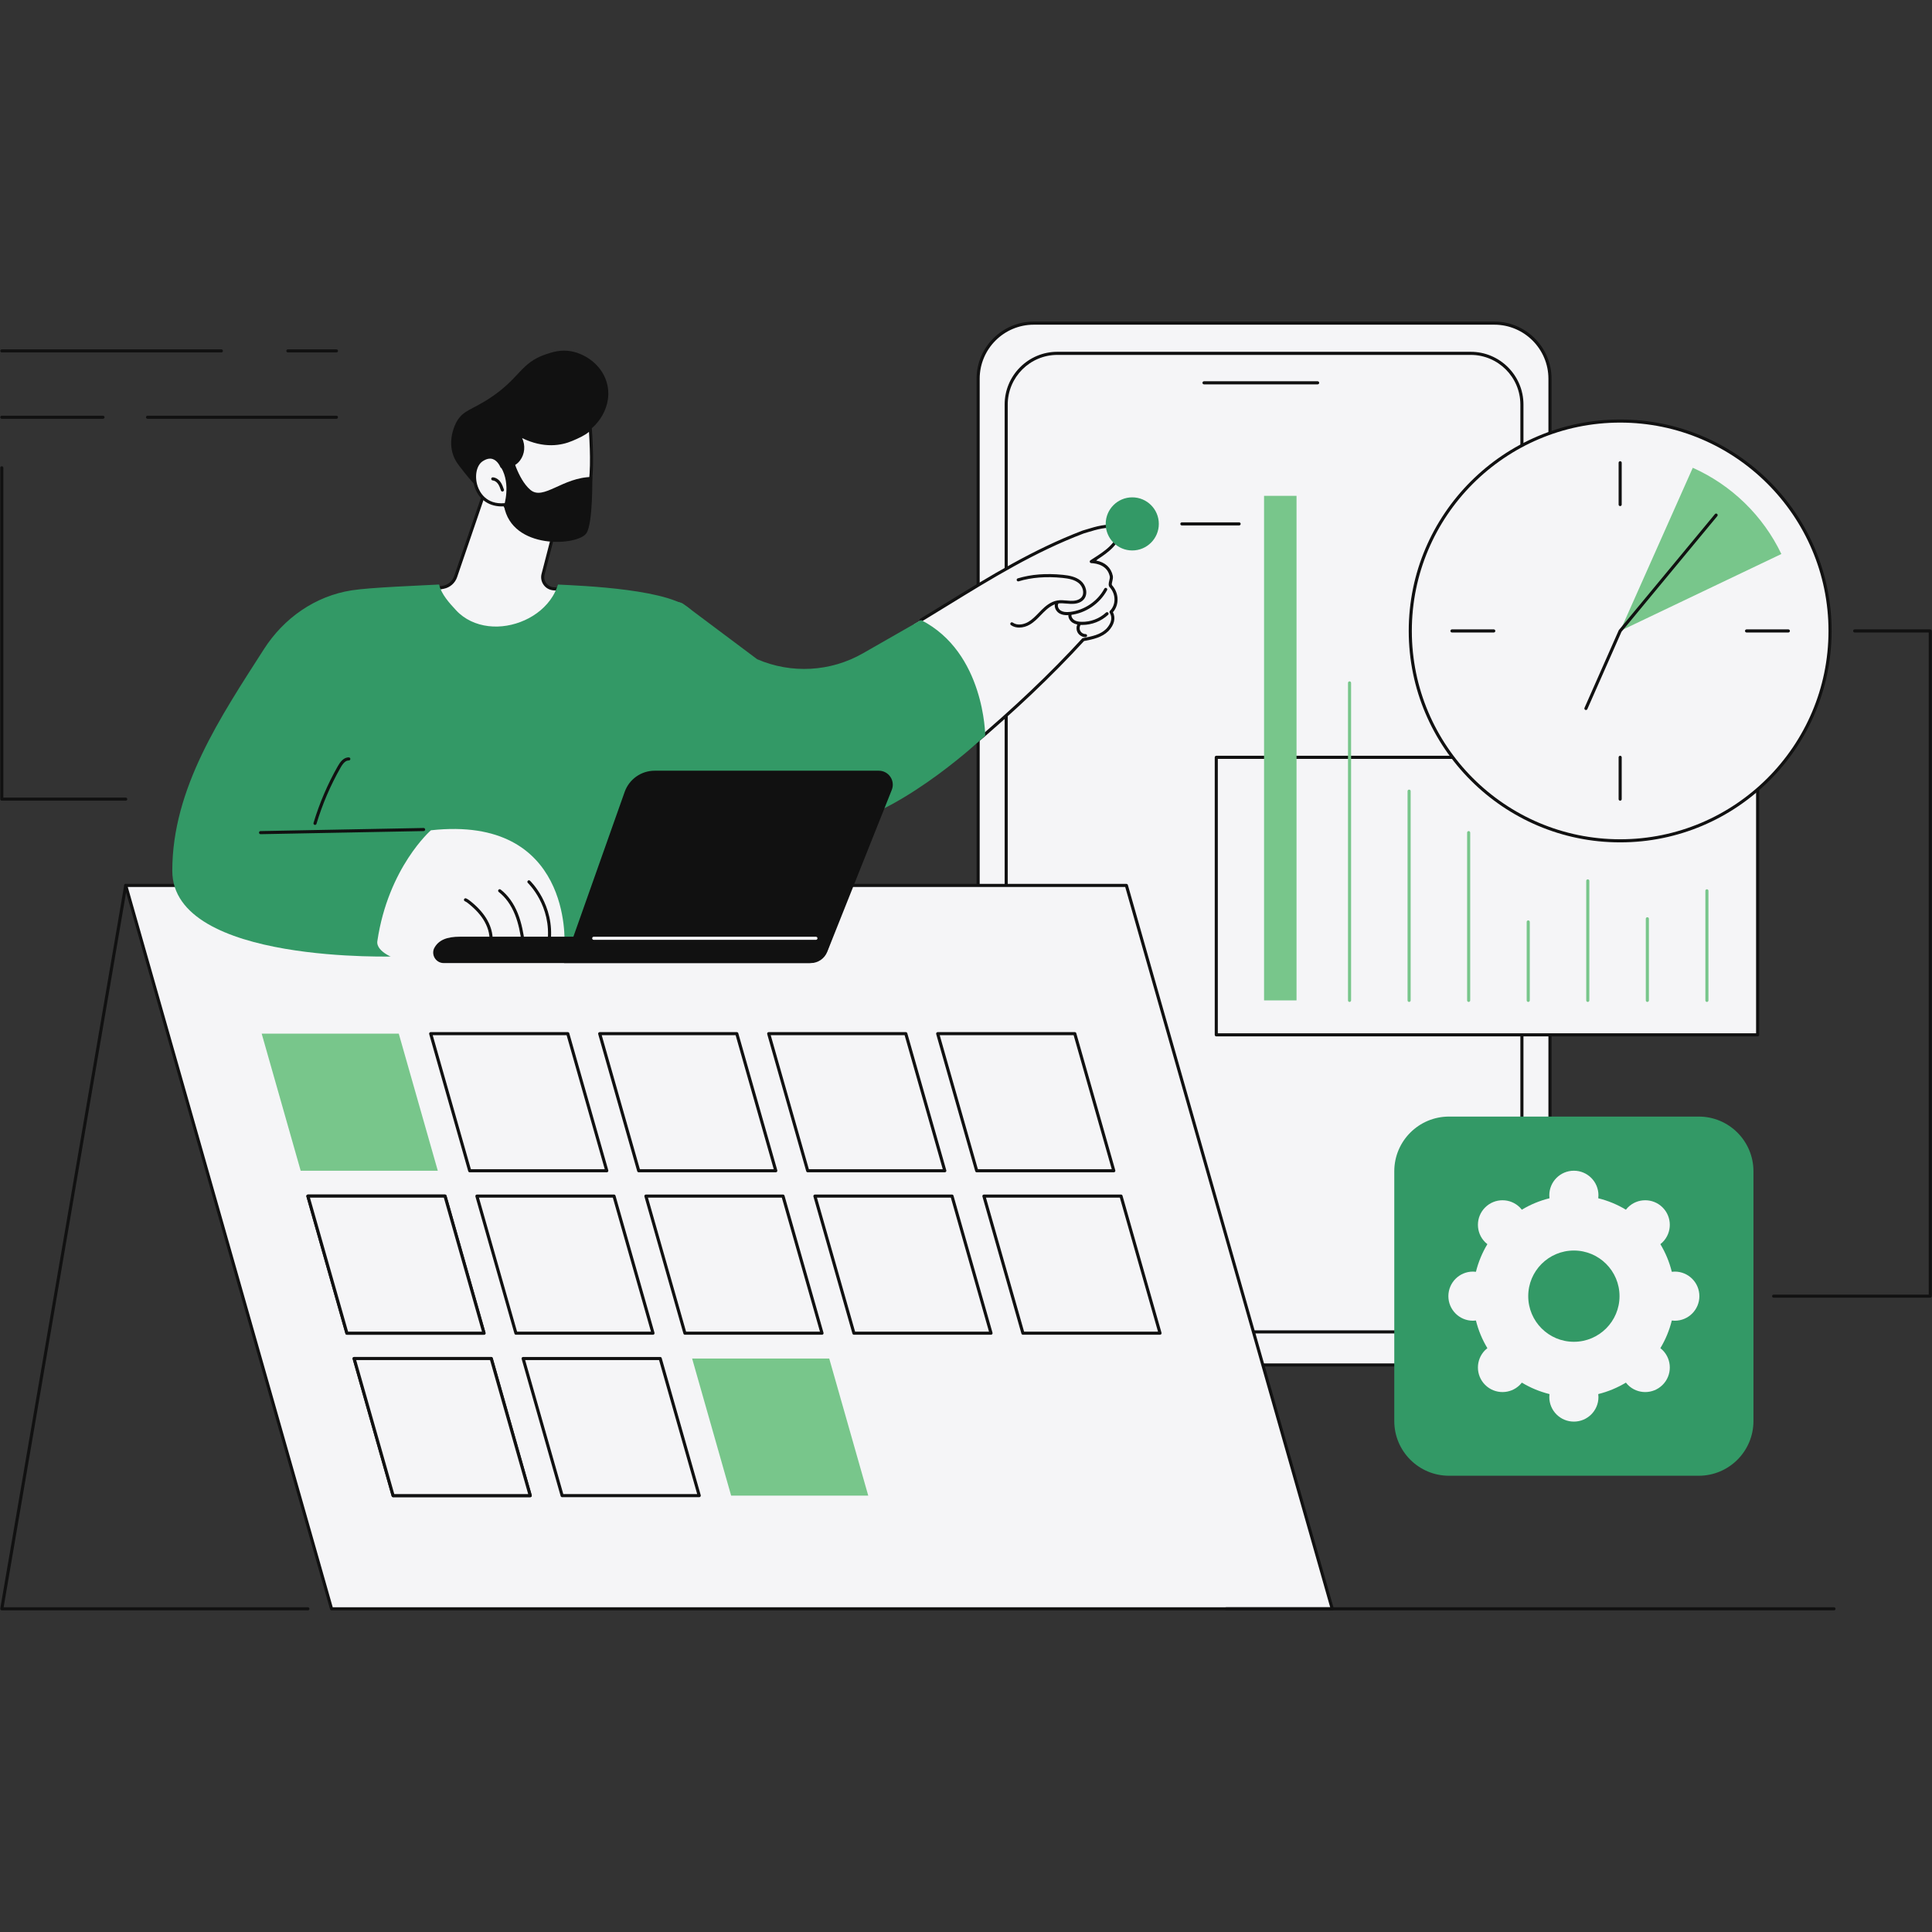
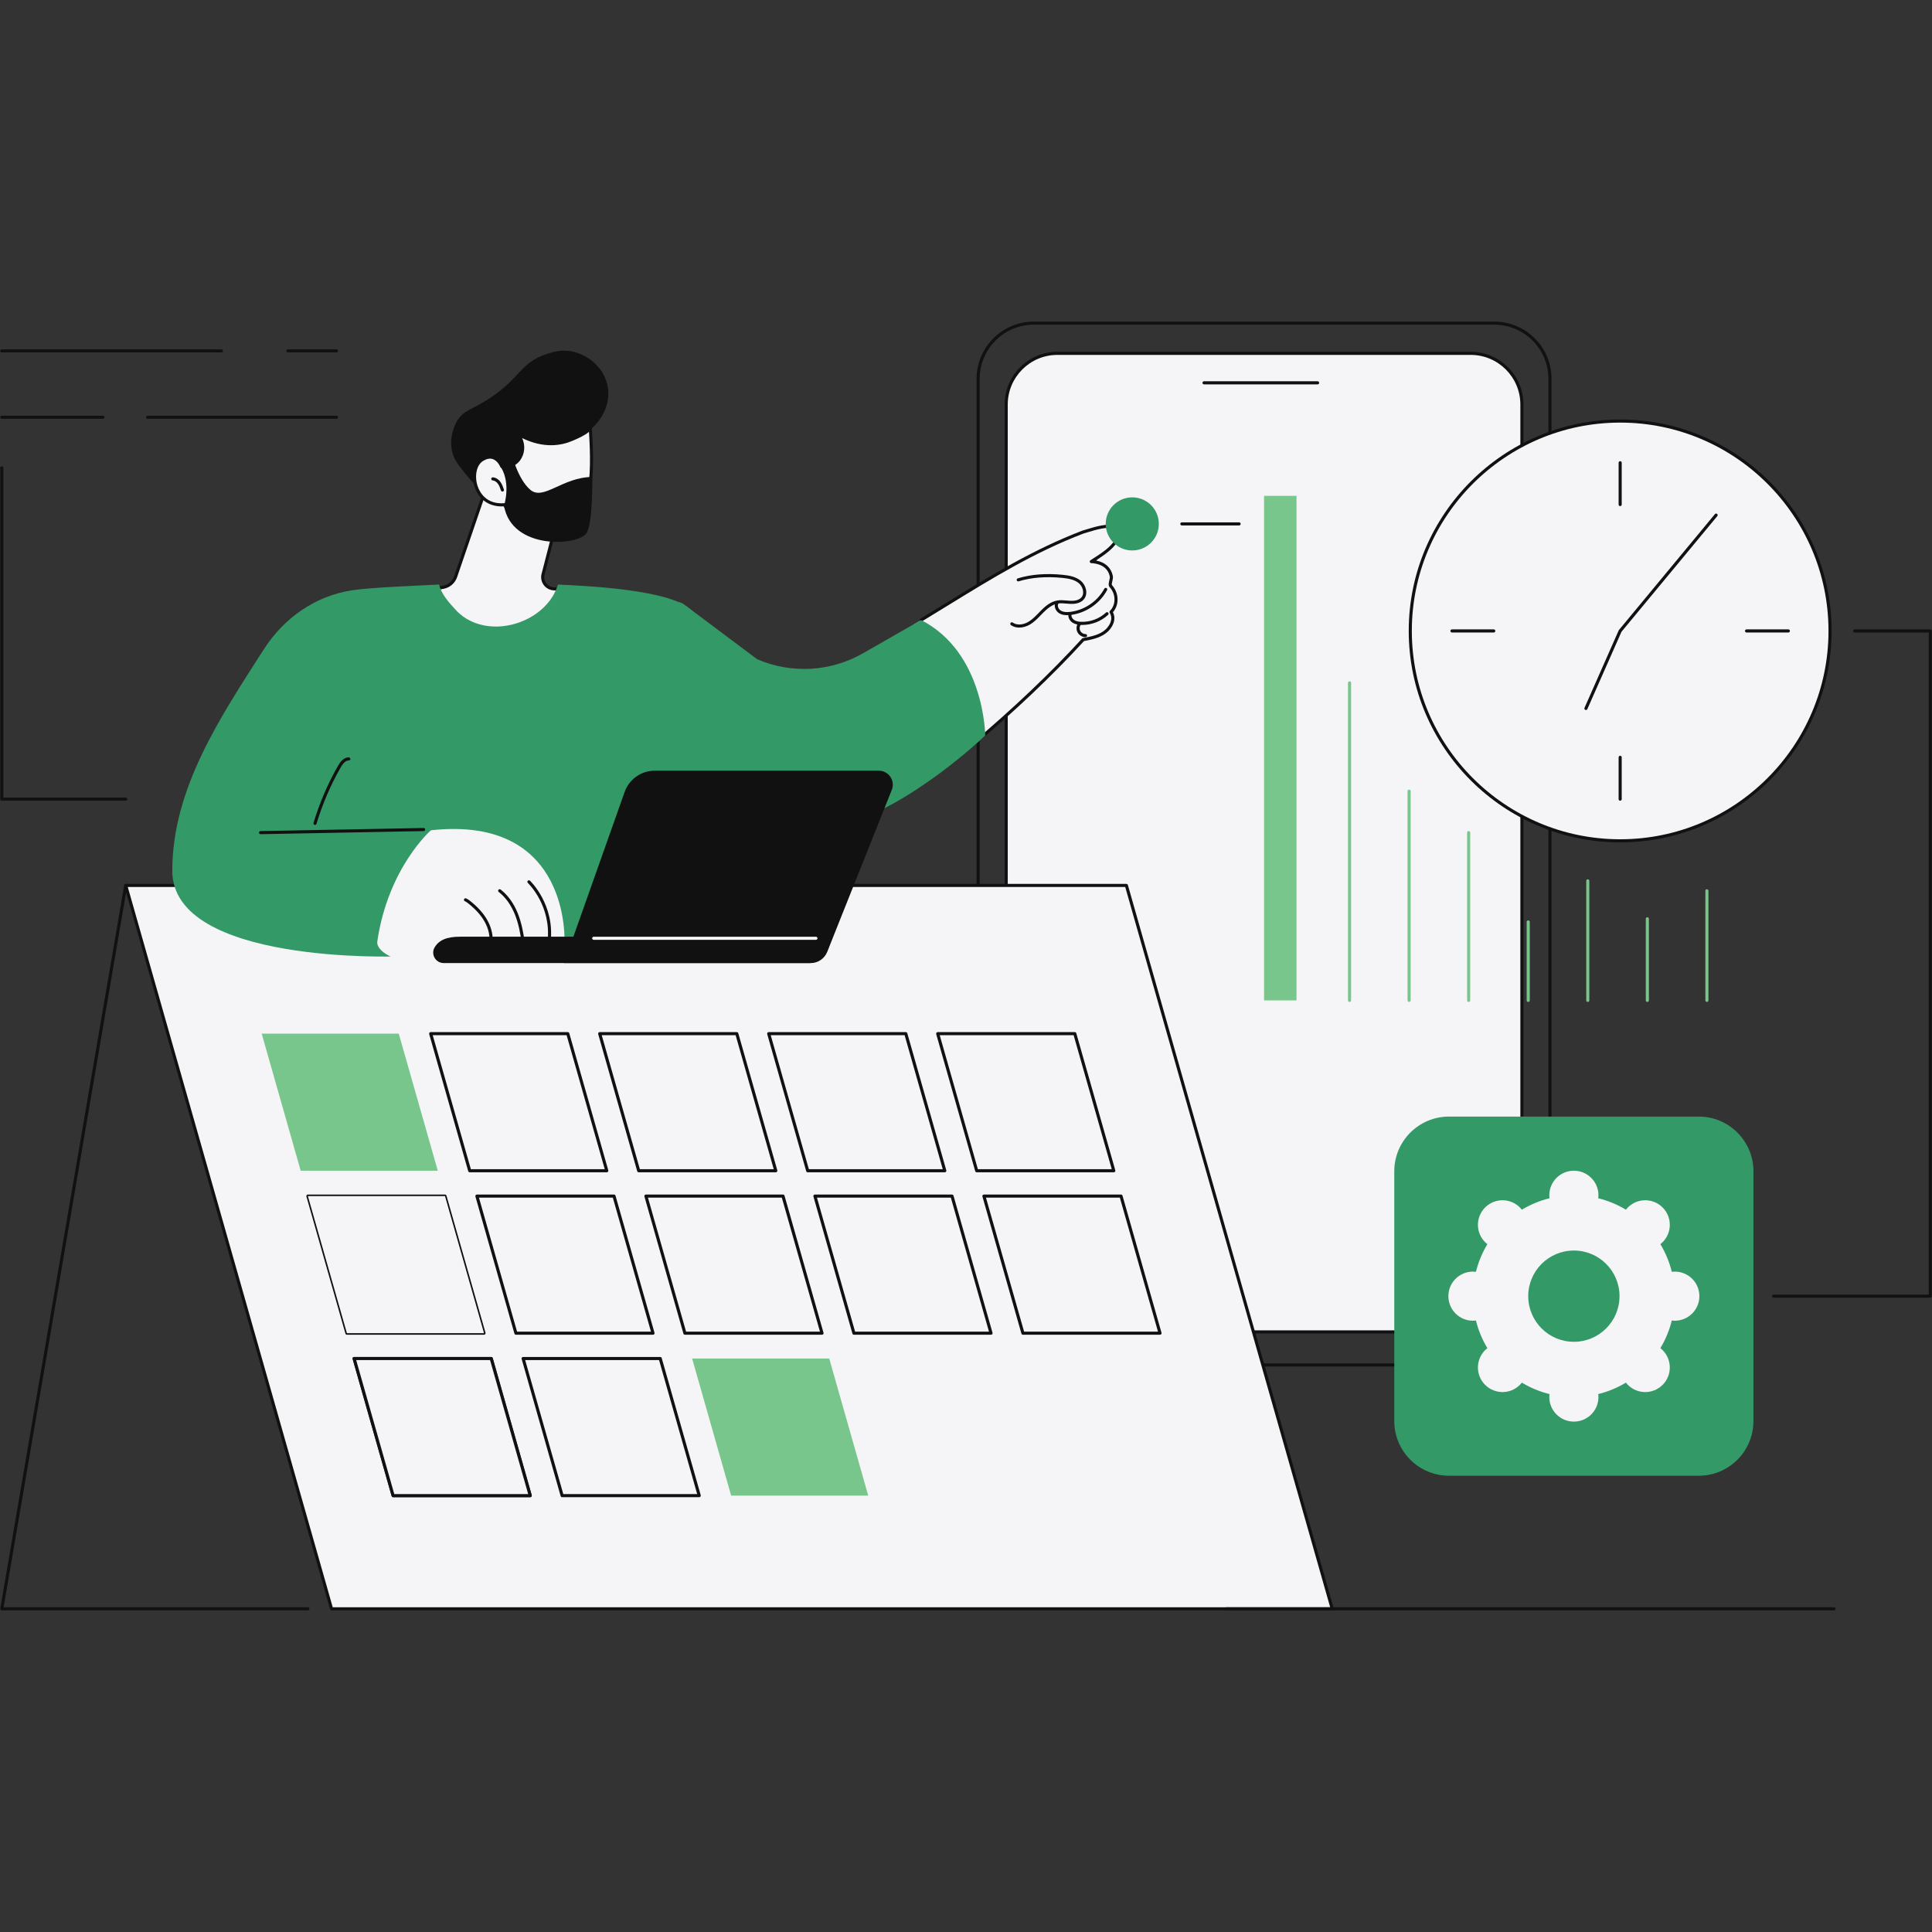
<svg xmlns="http://www.w3.org/2000/svg" width="500" zoomAndPan="magnify" viewBox="0 0 375 375" height="500" preserveAspectRatio="xMidYMid meet" version="1.0">
  <rect x="0" y="0" width="375" height="375" fill="#333333" stroke="none" />
  <defs>
    <clipPath id="2fcb2f7095">
-       <path d="M 189 62.422 L 301 62.422 L 301 265 L 189 265 Z M 189 62.422 " clip-rule="nonzero" />
-     </clipPath>
+       </clipPath>
    <clipPath id="139f6132dc">
      <path d="M 189 62.422 L 302 62.422 L 302 266 L 189 266 Z M 189 62.422 " clip-rule="nonzero" />
    </clipPath>
    <clipPath id="57bb367936">
      <path d="M 24 171 L 259 171 L 259 312.922 L 24 312.922 Z M 24 171 " clip-rule="nonzero" />
    </clipPath>
    <clipPath id="c3131f954a">
      <path d="M 0 171 L 61 171 L 61 312.922 L 0 312.922 Z M 0 171 " clip-rule="nonzero" />
    </clipPath>
    <clipPath id="12ed9f63b9">
      <path d="M 237 311 L 357 311 L 357 312.922 L 237 312.922 Z M 237 311 " clip-rule="nonzero" />
    </clipPath>
  </defs>
  <g clip-path="url(#2fcb2f7095)">
    <path fill="#f5f5f7" d="M 200.652 264.934 L 290.055 264.934 C 295.988 264.934 300.848 260.078 300.848 254.141 L 300.848 73.516 C 300.848 67.578 295.988 62.723 290.055 62.723 L 200.652 62.723 C 194.715 62.723 189.855 67.578 189.855 73.516 L 189.855 254.141 C 189.855 260.078 194.715 264.934 200.652 264.934 " fill-opacity="1" fill-rule="nonzero" />
  </g>
  <g clip-path="url(#139f6132dc)">
    <path fill="#111111" d="M 200.652 63.023 C 194.863 63.023 190.156 67.73 190.156 73.516 L 190.156 254.141 C 190.156 259.93 194.863 264.637 200.652 264.637 L 290.055 264.637 C 295.84 264.637 300.547 259.93 300.547 254.141 L 300.547 73.516 C 300.547 67.73 295.84 63.023 290.055 63.023 Z M 290.055 265.234 L 200.652 265.234 C 194.531 265.234 189.555 260.258 189.555 254.141 L 189.555 73.516 C 189.555 67.398 194.531 62.422 200.652 62.422 L 290.055 62.422 C 296.168 62.422 301.148 67.398 301.148 73.516 L 301.148 254.141 C 301.148 260.258 296.168 265.234 290.055 265.234 " fill-opacity="1" fill-rule="nonzero" />
  </g>
  <path fill="#f5f5f7" d="M 205.234 258.516 L 285.465 258.516 C 290.934 258.516 295.402 254.047 295.402 248.582 L 295.402 78.52 C 295.402 73.055 290.934 68.582 285.465 68.582 L 205.234 68.582 C 199.773 68.582 195.301 73.055 195.301 78.52 L 195.301 248.582 C 195.301 254.047 199.773 258.516 205.234 258.516 " fill-opacity="1" fill-rule="nonzero" />
  <path fill="#111111" d="M 205.234 68.887 C 199.926 68.887 195.602 73.207 195.602 78.52 L 195.602 248.582 C 195.602 253.895 199.926 258.215 205.234 258.215 L 285.465 258.215 C 290.777 258.215 295.102 253.895 295.102 248.582 L 295.102 78.52 C 295.102 73.207 290.777 68.887 285.465 68.887 Z M 285.465 258.816 L 205.234 258.816 C 199.594 258.816 195 254.227 195 248.582 L 195 78.52 C 195 72.875 199.594 68.281 205.234 68.281 L 285.465 68.281 C 291.109 68.281 295.703 72.875 295.703 78.52 L 295.703 248.582 C 295.703 254.227 291.109 258.816 285.465 258.816 " fill-opacity="1" fill-rule="nonzero" />
  <path fill="#111111" d="M 255.754 74.605 L 233.695 74.605 C 233.527 74.605 233.395 74.473 233.395 74.305 C 233.395 74.141 233.527 74.004 233.695 74.004 L 255.754 74.004 C 255.918 74.004 256.055 74.141 256.055 74.305 C 256.055 74.473 255.918 74.605 255.754 74.605 " fill-opacity="1" fill-rule="nonzero" />
  <path fill="#111111" d="M 65.305 68.41 L 55.875 68.41 C 55.707 68.41 55.574 68.277 55.574 68.109 C 55.574 67.945 55.707 67.812 55.875 67.812 L 65.305 67.812 C 65.469 67.812 65.605 67.945 65.605 68.109 C 65.605 68.277 65.469 68.41 65.305 68.41 " fill-opacity="1" fill-rule="nonzero" />
  <path fill="#111111" d="M 42.969 68.41 L 0.348 68.41 C 0.18 68.41 0.047 68.277 0.047 68.109 C 0.047 67.945 0.18 67.812 0.348 67.812 L 42.969 67.812 C 43.137 67.812 43.27 67.945 43.27 68.109 C 43.27 68.277 43.137 68.41 42.969 68.41 " fill-opacity="1" fill-rule="nonzero" />
  <path fill="#111111" d="M 65.305 81.289 L 28.637 81.289 C 28.469 81.289 28.336 81.152 28.336 80.988 C 28.336 80.82 28.469 80.688 28.637 80.688 L 65.305 80.688 C 65.469 80.688 65.605 80.82 65.605 80.988 C 65.605 81.152 65.469 81.289 65.305 81.289 " fill-opacity="1" fill-rule="nonzero" />
  <path fill="#111111" d="M 19.988 81.289 L 0.348 81.289 C 0.18 81.289 0.047 81.152 0.047 80.988 C 0.047 80.82 0.18 80.688 0.348 80.688 L 19.988 80.688 C 20.156 80.688 20.289 80.82 20.289 80.988 C 20.289 81.152 20.156 81.289 19.988 81.289 " fill-opacity="1" fill-rule="nonzero" />
  <g clip-path="url(#57bb367936)">
    <path fill="#f5f5f7" d="M 218.633 171.863 L 24.406 171.863 L 64.355 312.27 L 258.586 312.27 L 218.633 171.863 " fill-opacity="1" fill-rule="nonzero" />
    <path fill="#111111" d="M 64.582 311.969 L 258.188 311.969 L 218.406 172.164 L 24.801 172.164 Z M 258.586 312.57 L 64.355 312.57 C 64.223 312.57 64.105 312.48 64.066 312.352 L 24.117 171.945 C 24.09 171.855 24.109 171.758 24.164 171.68 C 24.223 171.605 24.309 171.562 24.406 171.562 L 218.633 171.562 C 218.766 171.562 218.887 171.652 218.922 171.781 L 258.875 312.188 C 258.898 312.277 258.883 312.375 258.824 312.453 C 258.77 312.527 258.68 312.57 258.586 312.57 " fill-opacity="1" fill-rule="nonzero" />
  </g>
  <path fill="#78c68b" d="M 84.977 227.242 L 58.363 227.242 L 50.793 200.633 L 77.402 200.633 L 84.977 227.242 " fill-opacity="1" fill-rule="nonzero" />
  <path fill="#f5f5f7" d="M 117.781 227.242 L 91.168 227.242 L 83.594 200.633 L 110.207 200.633 L 117.781 227.242 " fill-opacity="1" fill-rule="nonzero" />
  <path fill="#111111" d="M 91.395 226.941 L 117.383 226.941 L 109.98 200.93 L 83.992 200.93 Z M 117.781 227.543 L 91.168 227.543 C 91.031 227.543 90.914 227.453 90.879 227.324 L 83.305 200.715 C 83.281 200.621 83.297 200.523 83.355 200.449 C 83.41 200.375 83.5 200.332 83.594 200.332 L 110.207 200.332 C 110.344 200.332 110.461 200.418 110.496 200.547 L 118.07 227.16 C 118.094 227.25 118.078 227.348 118.02 227.426 C 117.961 227.5 117.875 227.543 117.781 227.543 " fill-opacity="1" fill-rule="nonzero" />
  <path fill="#f5f5f7" d="M 150.582 227.242 L 123.969 227.242 L 116.398 200.633 L 143.012 200.633 L 150.582 227.242 " fill-opacity="1" fill-rule="nonzero" />
  <path fill="#111111" d="M 124.199 226.941 L 150.184 226.941 L 142.785 200.93 L 116.797 200.93 Z M 150.582 227.543 L 123.969 227.543 C 123.836 227.543 123.719 227.453 123.68 227.324 L 116.109 200.715 C 116.082 200.621 116.102 200.523 116.16 200.449 C 116.215 200.375 116.305 200.332 116.398 200.332 L 143.012 200.332 C 143.145 200.332 143.262 200.418 143.301 200.547 L 150.875 227.16 C 150.898 227.25 150.879 227.348 150.824 227.426 C 150.766 227.5 150.676 227.543 150.582 227.543 " fill-opacity="1" fill-rule="nonzero" />
  <path fill="#f5f5f7" d="M 183.387 227.242 L 156.773 227.242 L 149.203 200.633 L 175.812 200.633 L 183.387 227.242 " fill-opacity="1" fill-rule="nonzero" />
  <path fill="#111111" d="M 157 226.941 L 182.988 226.941 L 175.586 200.93 L 149.598 200.93 Z M 183.387 227.543 L 156.773 227.543 C 156.641 227.543 156.52 227.453 156.484 227.324 L 148.914 200.715 C 148.887 200.621 148.906 200.523 148.961 200.449 C 149.02 200.375 149.105 200.332 149.203 200.332 L 175.812 200.332 C 175.949 200.332 176.066 200.418 176.105 200.547 L 183.676 227.16 C 183.703 227.25 183.684 227.348 183.625 227.426 C 183.57 227.5 183.48 227.543 183.387 227.543 " fill-opacity="1" fill-rule="nonzero" />
  <path fill="#f5f5f7" d="M 216.191 227.242 L 189.578 227.242 L 182.004 200.633 L 208.617 200.633 L 216.191 227.242 " fill-opacity="1" fill-rule="nonzero" />
  <path fill="#111111" d="M 189.805 226.941 L 215.793 226.941 L 208.391 200.93 L 182.402 200.93 Z M 216.191 227.543 L 189.578 227.543 C 189.445 227.543 189.324 227.453 189.289 227.324 L 181.715 200.715 C 181.691 200.621 181.707 200.523 181.766 200.449 C 181.82 200.375 181.91 200.332 182.004 200.332 L 208.617 200.332 C 208.75 200.332 208.871 200.418 208.906 200.547 L 216.48 227.16 C 216.504 227.25 216.488 227.348 216.43 227.426 C 216.375 227.5 216.285 227.543 216.191 227.543 " fill-opacity="1" fill-rule="nonzero" />
  <path fill="#111111" d="M 67.562 258.473 L 93.551 258.473 L 86.148 232.461 L 60.16 232.461 Z M 93.949 259.074 L 67.336 259.074 C 67.199 259.074 67.082 258.984 67.047 258.855 L 59.473 232.242 C 59.449 232.152 59.465 232.055 59.523 231.977 C 59.578 231.902 59.668 231.859 59.762 231.859 L 86.375 231.859 C 86.508 231.859 86.629 231.949 86.664 232.078 L 94.238 258.691 C 94.262 258.781 94.242 258.879 94.188 258.953 C 94.129 259.027 94.043 259.074 93.949 259.074 " fill-opacity="1" fill-rule="nonzero" />
  <path fill="#f5f5f7" d="M 93.949 258.773 L 67.336 258.773 L 59.762 232.16 L 86.375 232.16 L 93.949 258.773 " fill-opacity="1" fill-rule="nonzero" />
-   <path fill="#111111" d="M 67.562 258.473 L 93.551 258.473 L 86.148 232.461 L 60.16 232.461 Z M 93.949 259.074 L 67.336 259.074 C 67.199 259.074 67.082 258.984 67.047 258.855 L 59.473 232.242 C 59.449 232.152 59.465 232.055 59.523 231.977 C 59.578 231.902 59.668 231.859 59.762 231.859 L 86.375 231.859 C 86.508 231.859 86.629 231.949 86.664 232.078 L 94.238 258.691 C 94.262 258.781 94.242 258.879 94.188 258.953 C 94.129 259.027 94.043 259.074 93.949 259.074 " fill-opacity="1" fill-rule="nonzero" />
  <path fill="#f5f5f7" d="M 126.75 258.773 L 100.137 258.773 L 92.566 232.16 L 119.18 232.16 L 126.75 258.773 " fill-opacity="1" fill-rule="nonzero" />
  <path fill="#111111" d="M 100.363 258.473 L 126.352 258.473 L 118.949 232.461 L 92.965 232.461 Z M 126.75 259.074 L 100.137 259.074 C 100.004 259.074 99.887 258.984 99.852 258.855 L 92.277 232.242 C 92.25 232.152 92.27 232.055 92.328 231.977 C 92.383 231.902 92.473 231.859 92.566 231.859 L 119.18 231.859 C 119.312 231.859 119.43 231.949 119.469 232.078 L 127.039 258.691 C 127.066 258.781 127.047 258.879 126.992 258.953 C 126.934 259.027 126.844 259.074 126.75 259.074 " fill-opacity="1" fill-rule="nonzero" />
  <path fill="#f5f5f7" d="M 159.555 258.773 L 132.941 258.773 L 125.367 232.16 L 151.98 232.16 L 159.555 258.773 " fill-opacity="1" fill-rule="nonzero" />
  <path fill="#111111" d="M 133.168 258.473 L 159.156 258.473 L 151.754 232.461 L 125.766 232.461 Z M 159.555 259.074 L 132.941 259.074 C 132.809 259.074 132.688 258.984 132.652 258.855 L 125.082 232.242 C 125.055 232.152 125.07 232.055 125.129 231.977 C 125.184 231.902 125.273 231.859 125.367 231.859 L 151.98 231.859 C 152.117 231.859 152.234 231.949 152.273 232.078 L 159.844 258.691 C 159.871 258.781 159.852 258.879 159.797 258.953 C 159.738 259.027 159.648 259.074 159.555 259.074 " fill-opacity="1" fill-rule="nonzero" />
  <path fill="#f5f5f7" d="M 192.359 258.773 L 165.746 258.773 L 158.172 232.16 L 184.785 232.16 L 192.359 258.773 " fill-opacity="1" fill-rule="nonzero" />
  <path fill="#111111" d="M 165.973 258.473 L 191.961 258.473 L 184.559 232.461 L 158.57 232.461 Z M 192.359 259.074 L 165.746 259.074 C 165.613 259.074 165.492 258.984 165.457 258.855 L 157.883 232.242 C 157.859 232.152 157.875 232.055 157.934 231.977 C 157.988 231.902 158.078 231.859 158.172 231.859 L 184.785 231.859 C 184.918 231.859 185.039 231.949 185.074 232.078 L 192.648 258.691 C 192.672 258.781 192.656 258.879 192.598 258.953 C 192.539 259.027 192.453 259.074 192.359 259.074 " fill-opacity="1" fill-rule="nonzero" />
  <path fill="#f5f5f7" d="M 225.16 258.773 L 198.551 258.773 L 190.977 232.16 L 217.59 232.16 L 225.16 258.773 " fill-opacity="1" fill-rule="nonzero" />
  <path fill="#111111" d="M 198.777 258.473 L 224.766 258.473 L 217.363 232.461 L 191.375 232.461 Z M 225.16 259.074 L 198.551 259.074 C 198.414 259.074 198.297 258.984 198.258 258.855 L 190.688 232.242 C 190.66 232.152 190.68 232.055 190.738 231.977 C 190.793 231.902 190.883 231.859 190.977 231.859 L 217.59 231.859 C 217.723 231.859 217.844 231.949 217.879 232.078 L 225.449 258.691 C 225.477 258.781 225.457 258.879 225.402 258.953 C 225.344 259.027 225.258 259.074 225.16 259.074 " fill-opacity="1" fill-rule="nonzero" />
  <path fill="#f5f5f7" d="M 102.918 290.301 L 76.305 290.301 L 68.734 263.688 L 95.348 263.688 L 102.918 290.301 " fill-opacity="1" fill-rule="nonzero" />
  <path fill="#111111" d="M 76.531 290 L 102.52 290 L 95.117 263.988 L 69.133 263.988 Z M 102.918 290.602 L 76.305 290.602 C 76.172 290.602 76.055 290.512 76.016 290.383 L 68.445 263.77 C 68.418 263.68 68.438 263.582 68.492 263.504 C 68.551 263.43 68.641 263.387 68.734 263.387 L 95.348 263.387 C 95.48 263.387 95.598 263.477 95.637 263.605 L 103.207 290.219 C 103.234 290.309 103.215 290.406 103.16 290.48 C 103.102 290.555 103.012 290.602 102.918 290.602 " fill-opacity="1" fill-rule="nonzero" />
  <path fill="#f5f5f7" d="M 102.918 290.301 L 76.305 290.301 L 68.734 263.688 L 95.348 263.688 L 102.918 290.301 " fill-opacity="1" fill-rule="nonzero" />
  <path fill="#111111" d="M 76.531 290 L 102.52 290 L 95.117 263.988 L 69.133 263.988 Z M 102.918 290.602 L 76.305 290.602 C 76.172 290.602 76.055 290.512 76.016 290.383 L 68.445 263.77 C 68.418 263.68 68.438 263.582 68.492 263.504 C 68.551 263.43 68.641 263.387 68.734 263.387 L 95.348 263.387 C 95.48 263.387 95.598 263.477 95.637 263.605 L 103.207 290.219 C 103.234 290.309 103.215 290.406 103.16 290.48 C 103.102 290.555 103.012 290.602 102.918 290.602 " fill-opacity="1" fill-rule="nonzero" />
  <path fill="#f5f5f7" d="M 135.723 290.301 L 109.109 290.301 L 101.535 263.688 L 128.148 263.688 L 135.723 290.301 " fill-opacity="1" fill-rule="nonzero" />
  <path fill="#111111" d="M 109.336 290 L 135.324 290 L 127.922 263.988 L 101.934 263.988 Z M 135.723 290.602 L 109.109 290.602 C 108.977 290.602 108.859 290.512 108.82 290.383 L 101.25 263.77 C 101.223 263.68 101.238 263.582 101.297 263.504 C 101.352 263.43 101.441 263.387 101.535 263.387 L 128.148 263.387 C 128.285 263.387 128.402 263.477 128.438 263.605 L 136.012 290.219 C 136.039 290.309 136.02 290.406 135.961 290.48 C 135.906 290.555 135.816 290.602 135.723 290.602 " fill-opacity="1" fill-rule="nonzero" />
  <path fill="#78c68b" d="M 168.527 290.301 L 141.914 290.301 L 134.34 263.688 L 160.953 263.688 L 168.527 290.301 " fill-opacity="1" fill-rule="nonzero" />
  <g clip-path="url(#c3131f954a)">
    <path fill="#111111" d="M 59.762 312.57 L 0.348 312.57 C 0.258 312.57 0.172 312.531 0.117 312.465 C 0.059 312.395 0.035 312.305 0.051 312.219 L 24.109 171.812 C 24.137 171.648 24.289 171.539 24.457 171.566 C 24.617 171.594 24.73 171.75 24.699 171.914 L 0.703 311.969 L 59.762 311.969 C 59.93 311.969 60.062 312.105 60.062 312.27 C 60.062 312.438 59.93 312.57 59.762 312.57 " fill-opacity="1" fill-rule="nonzero" />
  </g>
  <g clip-path="url(#12ed9f63b9)">
    <path fill="#111111" d="M 355.977 312.57 L 238 312.57 C 237.832 312.57 237.699 312.438 237.699 312.27 C 237.699 312.105 237.832 311.969 238 311.969 L 355.977 311.969 C 356.145 311.969 356.277 312.105 356.277 312.27 C 356.277 312.438 356.145 312.57 355.977 312.57 " fill-opacity="1" fill-rule="nonzero" />
  </g>
  <path fill="#339966" d="M 329.723 216.727 L 281.25 216.727 C 275.387 216.727 270.629 221.48 270.629 227.348 L 270.629 275.82 C 270.629 281.688 275.387 286.441 281.25 286.441 L 329.723 286.441 C 335.59 286.441 340.344 281.688 340.344 275.82 L 340.344 227.348 C 340.344 221.48 335.59 216.727 329.723 216.727 " fill-opacity="1" fill-rule="nonzero" />
  <path fill="#f5f5f7" d="M 296.629 251.582 C 296.629 246.691 300.594 242.727 305.488 242.727 C 310.379 242.727 314.348 246.691 314.348 251.582 C 314.348 256.477 310.379 260.441 305.488 260.441 C 300.594 260.441 296.629 256.477 296.629 251.582 Z M 281.129 251.582 C 281.129 254.219 283.266 256.352 285.898 256.352 C 286.094 256.352 286.285 256.336 286.477 256.312 C 286.953 258.227 287.707 260.031 288.699 261.676 C 288.551 261.793 288.402 261.922 288.262 262.059 C 286.398 263.922 286.398 266.941 288.262 268.801 C 290.125 270.664 293.145 270.664 295.008 268.801 C 295.148 268.664 295.273 268.516 295.391 268.367 C 297.035 269.359 298.84 270.113 300.754 270.59 C 300.734 270.777 300.719 270.969 300.719 271.168 C 300.719 273.801 302.852 275.934 305.488 275.934 C 308.121 275.934 310.258 273.801 310.258 271.168 C 310.258 270.969 310.242 270.777 310.219 270.59 C 312.133 270.113 313.938 269.359 315.586 268.367 C 315.703 268.516 315.828 268.664 315.965 268.801 C 317.828 270.664 320.848 270.664 322.711 268.801 C 324.574 266.941 324.574 263.922 322.711 262.059 C 322.574 261.922 322.426 261.793 322.277 261.676 C 323.27 260.031 324.023 258.227 324.496 256.312 C 324.688 256.336 324.879 256.352 325.078 256.352 C 327.711 256.352 329.848 254.219 329.848 251.582 C 329.848 248.949 327.711 246.816 325.078 246.816 C 324.879 246.816 324.688 246.832 324.496 246.855 C 324.023 244.941 323.27 243.137 322.277 241.492 C 322.426 241.375 322.574 241.246 322.711 241.109 C 324.574 239.246 324.574 236.227 322.711 234.367 C 320.848 232.504 317.828 232.504 315.965 234.367 C 315.828 234.504 315.703 234.652 315.586 234.801 C 313.938 233.809 312.133 233.055 310.219 232.582 C 310.242 232.391 310.258 232.199 310.258 232.004 C 310.258 229.367 308.121 227.234 305.488 227.234 C 302.852 227.234 300.719 229.367 300.719 232.004 C 300.719 232.199 300.734 232.391 300.754 232.582 C 298.84 233.055 297.035 233.809 295.391 234.801 C 295.273 234.652 295.148 234.504 295.008 234.367 C 293.145 232.504 290.125 232.504 288.262 234.367 C 286.398 236.227 286.398 239.246 288.262 241.109 C 288.402 241.246 288.551 241.375 288.699 241.492 C 287.707 243.137 286.953 244.941 286.477 246.855 C 286.285 246.832 286.094 246.816 285.898 246.816 C 283.266 246.816 281.129 248.949 281.129 251.582 " fill-opacity="1" fill-rule="nonzero" />
  <path fill="#f5f5f7" d="M 94.094 95.398 L 88.438 111.93 C 88.078 112.984 87.18 113.77 86.082 113.98 L 83.566 114.469 C 83.566 114.469 90.109 128.68 101.141 126.301 C 112.172 123.918 109.746 114.469 109.746 114.469 L 107.414 114.281 C 106.016 114.168 105.059 112.824 105.41 111.469 L 108.031 101.309 C 108.031 101.309 97.344 92.695 94.094 95.398 " fill-opacity="1" fill-rule="nonzero" />
  <path fill="#111111" d="M 84.012 114.691 C 85.102 116.832 91.367 128.102 101.078 126.008 C 104.523 125.262 106.977 123.746 108.371 121.496 C 110.098 118.703 109.656 115.578 109.5 114.75 L 107.391 114.582 C 106.637 114.52 105.949 114.133 105.512 113.516 C 105.07 112.898 104.926 112.125 105.117 111.391 L 107.691 101.422 C 104.68 99.023 96.887 93.668 94.348 95.578 L 88.723 112.027 C 88.328 113.18 87.34 114.043 86.141 114.277 Z M 98.691 126.867 C 89.066 126.867 83.355 114.73 83.293 114.598 C 83.254 114.512 83.258 114.418 83.297 114.332 C 83.34 114.254 83.418 114.191 83.508 114.176 L 86.027 113.688 C 87.012 113.496 87.828 112.785 88.156 111.832 L 93.809 95.301 C 93.828 95.25 93.859 95.203 93.902 95.168 C 97.301 92.336 107.777 100.715 108.219 101.074 C 108.312 101.148 108.352 101.27 108.324 101.383 L 105.699 111.543 C 105.555 112.102 105.664 112.695 106 113.168 C 106.336 113.637 106.859 113.938 107.438 113.984 L 109.77 114.172 C 109.898 114.184 110.008 114.273 110.039 114.398 C 110.078 114.555 111.02 118.352 108.887 121.805 C 107.402 124.203 104.82 125.812 101.207 126.594 C 100.34 126.781 99.5 126.867 98.691 126.867 " fill-opacity="1" fill-rule="nonzero" />
  <path fill="#111111" d="M 117.918 74.848 C 118.883 79.617 115.172 83.941 111.957 84.734 C 111.844 84.766 111.73 84.789 111.617 84.812 C 111.551 85.051 111.469 85.285 111.359 85.52 C 110.098 88.285 106.48 89.629 103.445 89.352 C 102.562 90.297 101.418 91.605 100.203 93.266 C 96.32 98.559 93.566 96.176 89.531 90.934 C 88.992 90.238 88.219 89.348 87.816 87.867 C 87.02 84.934 88.398 82.293 88.574 81.965 C 89.891 79.531 91.586 79.625 95.309 77.121 C 100.969 73.32 101.07 70.414 105.934 68.773 C 107.223 68.34 108.844 67.812 110.867 68.184 C 113.812 68.723 117.152 71.078 117.918 74.848 " fill-opacity="1" fill-rule="nonzero" />
  <path fill="#f5f5f7" d="M 97.945 97.969 C 97.945 97.969 100.684 104.293 107.859 103.125 C 115.035 101.957 115.215 92.832 114.578 83.137 C 113.859 84.051 112.254 84.758 110.984 85.293 C 105.824 87.488 101.184 84.613 100.5 84.246 C 101.73 85.754 101.734 87.805 100.695 89.195 C 100.125 89.961 99.305 90.516 97.398 90.547 C 97.398 90.547 96.234 87.508 93.527 89.27 C 90.82 91.035 91.828 98.477 97.945 97.969 " fill-opacity="1" fill-rule="nonzero" />
  <path fill="#111111" d="M 97.945 97.668 C 98.066 97.668 98.172 97.738 98.223 97.852 C 98.332 98.098 100.957 103.945 107.812 102.828 C 114.723 101.703 114.863 92.547 114.32 83.824 C 113.516 84.512 112.301 85.062 111.102 85.57 C 108.953 86.488 105.562 87.09 101.344 85.031 C 102.004 86.453 101.875 88.117 100.938 89.375 C 100.191 90.379 99.133 90.816 97.402 90.848 C 97.285 90.848 97.164 90.773 97.117 90.656 C 97.113 90.641 96.629 89.422 95.629 89.102 C 95.059 88.914 94.406 89.059 93.691 89.523 C 92.48 90.312 92.055 92.457 92.723 94.406 C 93.094 95.484 94.344 97.965 97.922 97.668 C 97.93 97.668 97.938 97.668 97.945 97.668 Z M 106.148 103.57 C 100.773 103.57 98.262 99.258 97.766 98.285 C 95.086 98.43 92.996 97.062 92.152 94.602 C 91.391 92.367 91.91 89.969 93.363 89.02 C 94.238 88.449 95.062 88.285 95.816 88.531 C 96.824 88.855 97.387 89.82 97.59 90.242 C 99.352 90.172 100.012 89.613 100.457 89.016 C 101.453 87.68 101.375 85.793 100.27 84.434 C 100.176 84.324 100.18 84.164 100.27 84.051 C 100.359 83.941 100.52 83.91 100.645 83.98 L 100.785 84.059 C 105.184 86.523 108.695 85.941 110.867 85.02 C 111.973 84.547 113.645 83.84 114.34 82.949 C 114.418 82.852 114.547 82.812 114.664 82.848 C 114.785 82.883 114.867 82.988 114.875 83.113 C 115.484 92.293 115.492 102.188 107.91 103.422 C 107.293 103.523 106.703 103.57 106.148 103.57 " fill-opacity="1" fill-rule="nonzero" />
  <path fill="#111111" d="M 97.523 95.41 C 97.398 95.41 97.281 95.332 97.238 95.207 C 97.086 94.754 96.926 94.285 96.652 93.906 C 96.375 93.52 95.992 93.277 95.625 93.25 C 95.457 93.238 95.336 93.094 95.348 92.93 C 95.355 92.766 95.5 92.641 95.668 92.652 C 96.219 92.688 96.754 93.02 97.141 93.555 C 97.465 94.008 97.648 94.543 97.809 95.012 C 97.863 95.172 97.777 95.34 97.621 95.395 C 97.59 95.406 97.555 95.41 97.523 95.41 " fill-opacity="1" fill-rule="nonzero" />
  <path fill="#111111" d="M 99.258 87.887 C 99.258 87.887 100.43 92.965 102.957 95.09 C 105.488 97.215 109.191 92.613 114.957 92.578 C 114.957 92.578 115.117 101.52 113.832 103.484 C 112.211 105.969 99.336 106.816 97.828 98.184 C 97.828 98.184 99.199 94.031 97.281 90.762 L 99.258 87.887 " fill-opacity="1" fill-rule="nonzero" />
  <path fill="#339966" d="M 134.418 118.746 C 131.152 114.34 112.648 113.68 108.301 113.461 C 108.059 114.242 107.723 115 107.293 115.715 C 106.031 117.789 104.055 119.387 101.855 120.379 C 99.652 121.371 97.191 121.82 94.785 121.527 C 92.43 121.242 90.188 120.242 88.559 118.488 C 87.23 117.059 85.641 115.328 85.23 113.453 C 81.285 113.676 71.953 114.004 68.246 114.586 C 61.18 115.691 55.09 119.973 51.23 125.996 C 42.809 139.141 33.441 153.016 33.441 169.02 C 33.441 187.215 77.125 185.637 77.125 185.637 L 119.715 185.637 L 125.34 171.164 C 125.34 171.164 145.746 134.047 134.418 118.746 " fill-opacity="1" fill-rule="nonzero" />
  <path fill="#f5f5f7" d="M 177.586 124.637 C 177.902 128.297 178.543 131.926 179.645 135.438 C 180.219 137.285 180.898 139.102 181.758 140.836 C 182.598 142.539 183.59 144.164 184.664 145.73 C 184.957 146.156 185.254 146.578 185.559 147 C 199.5 136.332 210.172 124.195 210.172 124.195 C 218.066 122.648 215.672 118.832 215.672 118.832 C 218.305 115.562 215.457 113.852 215.457 113.852 C 216.633 108.984 211.82 109 211.82 109 C 217.258 105.73 222.441 98.676 208.52 104.07 C 200.289 107.254 188.207 114.645 177.383 121.207 C 177.422 122.348 177.484 123.496 177.586 124.637 " fill-opacity="1" fill-rule="nonzero" />
  <path fill="#111111" d="M 186.664 146.445 C 186.598 146.445 186.531 146.422 186.477 146.379 C 186.348 146.273 186.324 146.086 186.43 145.957 C 186.809 145.488 187.234 145.25 187.688 144.996 C 187.824 144.918 187.965 144.84 188.109 144.754 C 196.68 137.508 203.852 130.699 210.031 123.945 C 210.074 123.898 210.133 123.867 210.199 123.852 C 211.922 123.523 213.555 123.215 214.727 122.055 C 215.305 121.438 216.172 120.203 215.395 118.938 C 215.32 118.816 215.34 118.664 215.438 118.566 C 216.613 117.406 216.617 115.383 215.453 114.051 C 215.07 113.695 215.195 113.168 215.309 112.699 C 215.379 112.422 215.445 112.133 215.41 111.891 C 214.953 109.766 212.957 109.355 211.805 109.301 C 211.781 109.297 211.754 109.293 211.73 109.285 C 211.73 109.285 211.727 109.285 211.727 109.285 C 211.695 109.273 211.66 109.258 211.637 109.238 C 211.605 109.215 211.586 109.188 211.566 109.16 C 211.547 109.133 211.535 109.105 211.527 109.074 C 211.52 109.047 211.52 109.023 211.52 109 C 211.52 108.996 211.52 108.996 211.52 108.996 C 211.52 108.992 211.52 108.992 211.52 108.992 C 211.52 108.961 211.523 108.93 211.535 108.898 C 211.547 108.859 211.57 108.824 211.598 108.797 C 211.617 108.777 211.637 108.758 211.656 108.746 L 212.141 108.434 C 214.344 107.027 216.836 105.43 217.121 102.816 C 217.035 102.695 216.809 102.582 216.684 102.523 C 214.742 102.211 212.863 102.781 211.047 103.332 C 210.805 103.406 210.562 103.477 210.324 103.551 C 200.789 107.191 192.602 112.227 183.93 117.559 C 182.301 118.562 180.613 119.598 178.938 120.613 C 178.797 120.699 178.613 120.652 178.527 120.512 C 178.441 120.367 178.484 120.184 178.629 120.098 C 180.301 119.086 181.984 118.051 183.617 117.047 C 192.309 111.699 200.523 106.648 210.129 102.98 C 210.391 102.902 210.633 102.828 210.875 102.758 C 212.766 102.18 214.727 101.586 216.82 101.938 C 216.848 101.941 216.875 101.949 216.898 101.961 C 217.117 102.062 217.566 102.27 217.711 102.656 C 217.727 102.699 217.73 102.742 217.727 102.789 C 217.48 105.516 215.109 107.234 212.992 108.602 C 212.961 108.656 212.875 108.727 212.766 108.805 C 214.52 109.137 215.656 110.172 216 111.781 C 216.059 112.16 215.973 112.523 215.895 112.844 C 215.797 113.246 215.742 113.504 215.883 113.633 C 217.223 115.156 217.258 117.426 216.02 118.824 C 216.594 119.957 216.285 121.273 215.156 122.473 C 213.871 123.746 212.117 124.102 210.41 124.426 C 204.219 131.18 197.047 137.984 188.48 145.227 C 188.469 145.234 188.457 145.242 188.445 145.254 C 188.285 145.352 188.129 145.438 187.98 145.52 C 187.562 145.754 187.203 145.957 186.898 146.332 C 186.84 146.406 186.754 146.445 186.664 146.445 " fill-opacity="1" fill-rule="nonzero" />
  <path fill="#111111" d="M 197.824 121.816 C 197.273 121.816 196.715 121.68 196.223 121.336 C 196.086 121.238 196.055 121.051 196.148 120.914 C 196.242 120.781 196.43 120.746 196.566 120.84 C 197.496 121.496 198.762 121.188 199.562 120.727 C 200.336 120.281 200.984 119.605 201.617 118.957 C 201.781 118.785 201.945 118.613 202.109 118.449 C 202.875 117.684 203.918 116.781 205.211 116.559 C 205.824 116.449 206.438 116.508 207.035 116.559 C 207.293 116.582 207.562 116.605 207.824 116.617 C 208.504 116.641 209.418 116.539 209.922 115.93 C 210.562 115.156 210.176 113.848 209.402 113.199 C 208.559 112.492 207.387 112.289 206.238 112.172 C 203.066 111.852 200.203 112.074 197.723 112.836 C 197.566 112.883 197.398 112.797 197.348 112.637 C 197.301 112.477 197.387 112.309 197.547 112.262 C 200.102 111.477 203.047 111.246 206.301 111.574 C 207.539 111.699 208.82 111.93 209.789 112.738 C 210.781 113.57 211.27 115.246 210.387 116.316 C 209.727 117.113 208.617 117.246 207.805 117.215 C 207.527 117.207 207.25 117.184 206.98 117.156 C 206.398 117.105 205.852 117.055 205.312 117.148 C 204.188 117.344 203.238 118.172 202.535 118.875 C 202.371 119.039 202.211 119.207 202.047 119.371 C 201.391 120.055 200.711 120.758 199.863 121.246 C 199.312 121.566 198.574 121.816 197.824 121.816 " fill-opacity="1" fill-rule="nonzero" />
  <path fill="#111111" d="M 207.102 119.406 C 206.613 119.406 206.07 119.328 205.594 119.039 C 204.906 118.617 204.465 117.656 204.895 116.891 C 204.977 116.75 205.16 116.695 205.305 116.781 C 205.449 116.863 205.5 117.047 205.418 117.188 C 205.168 117.629 205.473 118.258 205.906 118.523 C 206.328 118.781 206.895 118.859 207.688 118.77 C 210.473 118.449 213.023 116.723 214.352 114.262 C 214.43 114.113 214.613 114.059 214.758 114.137 C 214.906 114.215 214.961 114.398 214.883 114.543 C 213.461 117.18 210.73 119.027 207.758 119.367 C 207.562 119.391 207.34 119.406 207.102 119.406 " fill-opacity="1" fill-rule="nonzero" />
  <path fill="#111111" d="M 210.082 121.301 C 210.012 121.301 209.949 121.297 209.883 121.297 C 209.137 121.277 208.59 121.129 208.156 120.84 C 207.555 120.434 207.246 119.723 207.402 119.105 C 207.445 118.945 207.609 118.852 207.77 118.891 C 207.93 118.934 208.027 119.098 207.984 119.258 C 207.879 119.672 208.16 120.117 208.492 120.34 C 208.828 120.566 209.273 120.68 209.898 120.695 C 211.652 120.742 213.391 120.09 214.672 118.898 C 214.793 118.785 214.984 118.793 215.098 118.914 C 215.211 119.035 215.203 119.227 215.082 119.34 C 213.73 120.59 211.918 121.301 210.082 121.301 " fill-opacity="1" fill-rule="nonzero" />
  <path fill="#111111" d="M 210.691 123.672 C 210.059 123.672 209.438 123.293 209.145 122.73 C 208.852 122.164 208.902 121.438 209.273 120.918 C 209.371 120.781 209.559 120.75 209.695 120.848 C 209.828 120.945 209.863 121.133 209.766 121.27 C 209.52 121.605 209.488 122.086 209.68 122.453 C 209.871 122.824 210.273 123.078 210.699 123.07 C 210.699 123.07 210.699 123.07 210.703 123.07 C 210.867 123.07 211 123.203 211.004 123.367 C 211.004 123.535 210.871 123.668 210.707 123.672 C 210.699 123.672 210.695 123.672 210.691 123.672 " fill-opacity="1" fill-rule="nonzero" />
  <path fill="#339966" d="M 178.781 120.355 L 167.492 126.809 C 161.211 130.402 153.605 130.824 146.961 127.953 L 132.543 117.156 C 129.27 115.262 116.688 120.617 116.047 123.195 C 115.242 126.434 114.621 129.715 114.219 133.027 C 113.855 136.039 113.617 139.066 113.773 142.098 C 113.863 143.852 114.055 145.594 114.312 147.324 C 118.289 149.684 144.094 164.367 163.031 160.148 C 176.07 157.242 191.23 142.789 191.23 142.789 C 191.23 142.789 191.133 126.641 178.781 120.355 " fill-opacity="1" fill-rule="nonzero" />
  <path fill="#f5f5f7" d="M 73.242 182.676 C 72.922 184.848 77.125 186.238 77.125 186.238 L 90.156 186.238 L 109.562 183.141 C 109.562 183.141 111.078 158.137 83.641 161.156 C 83.641 161.156 75.363 168.359 73.242 182.676 " fill-opacity="1" fill-rule="nonzero" />
  <path fill="#111111" d="M 95.27 183.539 C 95.258 183.539 95.242 183.539 95.227 183.535 C 95.062 183.512 94.949 183.359 94.973 183.195 C 95.172 181.82 94.848 180.293 94.062 178.891 C 93.402 177.711 92.418 176.598 91.062 175.488 C 90.809 175.277 90.535 175.062 90.23 174.93 C 90.078 174.863 90.008 174.688 90.074 174.535 C 90.141 174.383 90.32 174.312 90.473 174.379 C 90.844 174.543 91.168 174.797 91.441 175.02 C 92.859 176.18 93.887 177.348 94.586 178.598 C 95.438 180.113 95.789 181.777 95.57 183.281 C 95.547 183.43 95.418 183.539 95.27 183.539 " fill-opacity="1" fill-rule="nonzero" />
  <path fill="#111111" d="M 101.543 183.18 C 101.395 183.18 101.266 183.07 101.246 182.922 C 101.012 181.266 100.676 179.332 99.953 177.527 C 99.211 175.664 98.121 174.148 96.805 173.133 C 96.672 173.031 96.648 172.844 96.746 172.715 C 96.848 172.578 97.039 172.559 97.168 172.656 C 98.574 173.734 99.73 175.34 100.512 177.305 C 101.258 179.172 101.602 181.148 101.84 182.836 C 101.863 183 101.75 183.152 101.586 183.176 C 101.57 183.18 101.559 183.18 101.543 183.18 " fill-opacity="1" fill-rule="nonzero" />
  <path fill="#111111" d="M 106.566 183.18 C 106.555 183.18 106.547 183.18 106.531 183.176 C 106.367 183.156 106.25 183.008 106.27 182.844 C 107.109 175.805 102.504 171.43 102.461 171.383 C 102.336 171.27 102.332 171.082 102.445 170.957 C 102.555 170.836 102.746 170.832 102.867 170.945 C 102.918 170.988 107.742 175.574 106.867 182.914 C 106.848 183.066 106.719 183.18 106.566 183.18 " fill-opacity="1" fill-rule="nonzero" />
  <path fill="#111111" d="M 156.953 186.934 L 86.168 186.934 C 85.746 186.934 85.328 186.824 84.984 186.586 C 84.172 186.031 83.891 185.035 84.211 184.18 C 85.047 182.43 86.773 181.812 89.324 181.812 L 161.598 181.812 L 160.66 184.363 C 160.082 185.906 158.602 186.934 156.953 186.934 " fill-opacity="1" fill-rule="nonzero" />
  <path fill="#111111" d="M 157.352 186.934 C 158.77 186.934 160.043 186.07 160.562 184.754 L 173.098 153.305 C 173.43 152.473 173.328 151.527 172.82 150.785 C 172.316 150.039 171.477 149.594 170.582 149.594 L 127.074 149.594 C 124.453 149.594 122.117 151.246 121.242 153.719 L 109.48 186.934 L 157.352 186.934 " fill-opacity="1" fill-rule="nonzero" />
  <path fill="#f5f5f7" d="M 158.371 182.422 L 115.238 182.422 C 115.074 182.422 114.938 182.285 114.938 182.121 C 114.938 181.953 115.074 181.82 115.238 181.82 L 158.371 181.82 C 158.539 181.82 158.672 181.953 158.672 182.121 C 158.672 182.285 158.539 182.422 158.371 182.422 " fill-opacity="1" fill-rule="nonzero" />
  <path fill="#111111" d="M 50.574 161.914 C 50.41 161.914 50.277 161.781 50.273 161.617 C 50.27 161.453 50.402 161.312 50.566 161.312 L 82.215 160.711 C 82.379 160.707 82.52 160.84 82.523 161.004 C 82.527 161.172 82.395 161.309 82.227 161.312 L 50.578 161.914 C 50.578 161.914 50.574 161.914 50.574 161.914 " fill-opacity="1" fill-rule="nonzero" />
  <path fill="#111111" d="M 61.141 160.117 C 61.113 160.117 61.086 160.113 61.055 160.105 C 60.895 160.055 60.805 159.887 60.855 159.73 C 62.008 155.887 63.602 152.172 65.586 148.684 C 66.004 147.949 66.684 146.977 67.715 147.012 C 67.879 147.016 68.012 147.156 68.004 147.32 C 68 147.484 67.863 147.613 67.695 147.609 C 67.152 147.594 66.652 148.027 66.109 148.984 C 64.145 152.43 62.57 156.102 61.43 159.902 C 61.391 160.031 61.27 160.117 61.141 160.117 " fill-opacity="1" fill-rule="nonzero" />
  <path fill="#339966" d="M 224.926 101.688 C 224.926 104.535 222.617 106.844 219.77 106.844 C 216.926 106.844 214.617 104.535 214.617 101.688 C 214.617 98.84 216.926 96.535 219.77 96.535 C 222.617 96.535 224.926 98.84 224.926 101.688 " fill-opacity="1" fill-rule="nonzero" />
-   <path fill="#f5f5f7" d="M 341.156 200.863 L 236.082 200.863 L 236.082 146.996 L 341.156 146.996 L 341.156 200.863 " fill-opacity="1" fill-rule="nonzero" />
-   <path fill="#111111" d="M 236.379 200.562 L 340.855 200.562 L 340.855 147.297 L 236.379 147.297 Z M 341.156 201.164 L 236.082 201.164 C 235.914 201.164 235.781 201.031 235.781 200.863 L 235.781 146.996 C 235.781 146.832 235.914 146.695 236.082 146.695 L 341.156 146.695 C 341.324 146.695 341.457 146.832 341.457 146.996 L 341.457 200.863 C 341.457 201.031 341.324 201.164 341.156 201.164 " fill-opacity="1" fill-rule="nonzero" />
  <path fill="#f5f5f7" d="M 355.211 122.465 C 355.211 144.965 336.973 163.203 314.473 163.203 C 291.973 163.203 273.734 144.965 273.734 122.465 C 273.734 99.965 291.973 81.727 314.473 81.727 C 336.973 81.727 355.211 99.965 355.211 122.465 " fill-opacity="1" fill-rule="nonzero" />
  <path fill="#111111" d="M 314.473 82.027 C 292.176 82.027 274.035 100.168 274.035 122.465 C 274.035 144.762 292.176 162.902 314.473 162.902 C 336.77 162.902 354.91 144.762 354.91 122.465 C 354.91 100.168 336.77 82.027 314.473 82.027 Z M 314.473 163.504 C 291.844 163.504 273.434 145.094 273.434 122.465 C 273.434 99.836 291.844 81.426 314.473 81.426 C 337.102 81.426 355.512 99.836 355.512 122.465 C 355.512 145.094 337.102 163.504 314.473 163.504 " fill-opacity="1" fill-rule="nonzero" />
  <path fill="#111111" d="M 314.473 98.234 C 314.305 98.234 314.172 98.102 314.172 97.934 L 314.172 89.816 C 314.172 89.652 314.305 89.516 314.473 89.516 C 314.637 89.516 314.773 89.652 314.773 89.816 L 314.773 97.934 C 314.773 98.102 314.637 98.234 314.473 98.234 " fill-opacity="1" fill-rule="nonzero" />
  <path fill="#111111" d="M 314.473 155.414 C 314.305 155.414 314.172 155.281 314.172 155.113 L 314.172 146.996 C 314.172 146.832 314.305 146.695 314.473 146.695 C 314.637 146.695 314.773 146.832 314.773 146.996 L 314.773 155.113 C 314.773 155.281 314.637 155.414 314.473 155.414 " fill-opacity="1" fill-rule="nonzero" />
  <path fill="#111111" d="M 289.941 122.766 L 281.824 122.766 C 281.656 122.766 281.523 122.633 281.523 122.465 C 281.523 122.301 281.656 122.164 281.824 122.164 L 289.941 122.164 C 290.105 122.164 290.242 122.301 290.242 122.465 C 290.242 122.633 290.105 122.766 289.941 122.766 " fill-opacity="1" fill-rule="nonzero" />
  <path fill="#111111" d="M 347.121 122.766 L 339.004 122.766 C 338.836 122.766 338.703 122.633 338.703 122.465 C 338.703 122.301 338.836 122.164 339.004 122.164 L 347.121 122.164 C 347.285 122.164 347.422 122.301 347.422 122.465 C 347.422 122.633 347.285 122.766 347.121 122.766 " fill-opacity="1" fill-rule="nonzero" />
-   <path fill="#78c68b" d="M 345.762 107.531 C 342.211 100.109 336.098 94.152 328.566 90.797 L 314.473 122.465 L 345.762 107.531 " fill-opacity="1" fill-rule="nonzero" />
  <path fill="#111111" d="M 307.828 137.816 C 307.785 137.816 307.746 137.805 307.703 137.789 C 307.555 137.723 307.484 137.543 307.551 137.395 L 314.195 122.344 C 314.207 122.316 314.223 122.297 314.242 122.273 L 332.867 99.789 C 332.973 99.66 333.16 99.645 333.289 99.75 C 333.418 99.855 333.434 100.043 333.328 100.172 L 314.73 122.625 L 308.102 137.637 C 308.051 137.746 307.941 137.816 307.828 137.816 " fill-opacity="1" fill-rule="nonzero" />
  <path fill="#78c68b" d="M 251.656 194.176 L 245.352 194.176 L 245.352 96.242 L 251.656 96.242 L 251.656 194.176 " fill-opacity="1" fill-rule="nonzero" />
  <path fill="#78c68b" d="M 261.945 194.477 C 261.781 194.477 261.645 194.34 261.645 194.176 L 261.645 132.551 C 261.645 132.387 261.781 132.25 261.945 132.25 C 262.113 132.25 262.246 132.387 262.246 132.551 L 262.246 194.176 C 262.246 194.34 262.113 194.477 261.945 194.477 " fill-opacity="1" fill-rule="nonzero" />
  <path fill="#78c68b" d="M 273.508 194.477 C 273.34 194.477 273.207 194.34 273.207 194.176 L 273.207 153.562 C 273.207 153.398 273.34 153.262 273.508 153.262 C 273.672 153.262 273.809 153.398 273.809 153.562 L 273.809 194.176 C 273.809 194.34 273.672 194.477 273.508 194.477 " fill-opacity="1" fill-rule="nonzero" />
  <path fill="#78c68b" d="M 285.066 194.477 C 284.902 194.477 284.766 194.34 284.766 194.176 L 284.766 161.613 C 284.766 161.445 284.902 161.312 285.066 161.312 C 285.234 161.312 285.367 161.445 285.367 161.613 L 285.367 194.176 C 285.367 194.34 285.234 194.477 285.066 194.477 " fill-opacity="1" fill-rule="nonzero" />
  <path fill="#78c68b" d="M 296.629 194.477 C 296.461 194.477 296.328 194.34 296.328 194.176 L 296.328 178.945 C 296.328 178.781 296.461 178.645 296.629 178.645 C 296.793 178.645 296.93 178.781 296.93 178.945 L 296.93 194.176 C 296.93 194.34 296.793 194.477 296.629 194.477 " fill-opacity="1" fill-rule="nonzero" />
  <path fill="#78c68b" d="M 308.188 194.477 C 308.023 194.477 307.887 194.34 307.887 194.176 L 307.887 170.977 C 307.887 170.812 308.023 170.676 308.188 170.676 C 308.355 170.676 308.488 170.812 308.488 170.977 L 308.488 194.176 C 308.488 194.34 308.355 194.477 308.188 194.477 " fill-opacity="1" fill-rule="nonzero" />
  <path fill="#78c68b" d="M 319.75 194.477 C 319.582 194.477 319.449 194.34 319.449 194.176 L 319.449 178.332 C 319.449 178.164 319.582 178.031 319.75 178.031 C 319.918 178.031 320.051 178.164 320.051 178.332 L 320.051 194.176 C 320.051 194.34 319.918 194.477 319.75 194.477 " fill-opacity="1" fill-rule="nonzero" />
  <path fill="#78c68b" d="M 331.312 194.477 C 331.145 194.477 331.012 194.34 331.012 194.176 L 331.012 172.902 C 331.012 172.738 331.145 172.605 331.312 172.605 C 331.477 172.605 331.609 172.738 331.609 172.902 L 331.609 194.176 C 331.609 194.34 331.477 194.477 331.312 194.477 " fill-opacity="1" fill-rule="nonzero" />
  <path fill="#111111" d="M 240.512 101.988 L 229.395 101.988 C 229.23 101.988 229.098 101.855 229.098 101.688 C 229.098 101.523 229.23 101.387 229.395 101.387 L 240.512 101.387 C 240.676 101.387 240.812 101.523 240.812 101.688 C 240.812 101.855 240.676 101.988 240.512 101.988 " fill-opacity="1" fill-rule="nonzero" />
  <path fill="#111111" d="M 24.406 155.414 L 0.348 155.414 C 0.18 155.414 0.047 155.281 0.047 155.113 L 0.047 90.797 C 0.047 90.633 0.18 90.496 0.348 90.496 C 0.512 90.496 0.648 90.633 0.648 90.797 L 0.648 154.812 L 24.406 154.812 C 24.57 154.812 24.707 154.949 24.707 155.113 C 24.707 155.281 24.57 155.414 24.406 155.414 " fill-opacity="1" fill-rule="nonzero" />
  <path fill="#111111" d="M 374.668 251.883 L 344.266 251.883 C 344.098 251.883 343.961 251.75 343.961 251.582 C 343.961 251.418 344.098 251.285 344.266 251.285 L 374.367 251.285 L 374.367 122.766 L 359.988 122.766 C 359.824 122.766 359.688 122.633 359.688 122.465 C 359.688 122.301 359.824 122.164 359.988 122.164 L 374.668 122.164 C 374.836 122.164 374.969 122.301 374.969 122.465 L 374.969 251.582 C 374.969 251.75 374.836 251.883 374.668 251.883 " fill-opacity="1" fill-rule="nonzero" />
</svg>